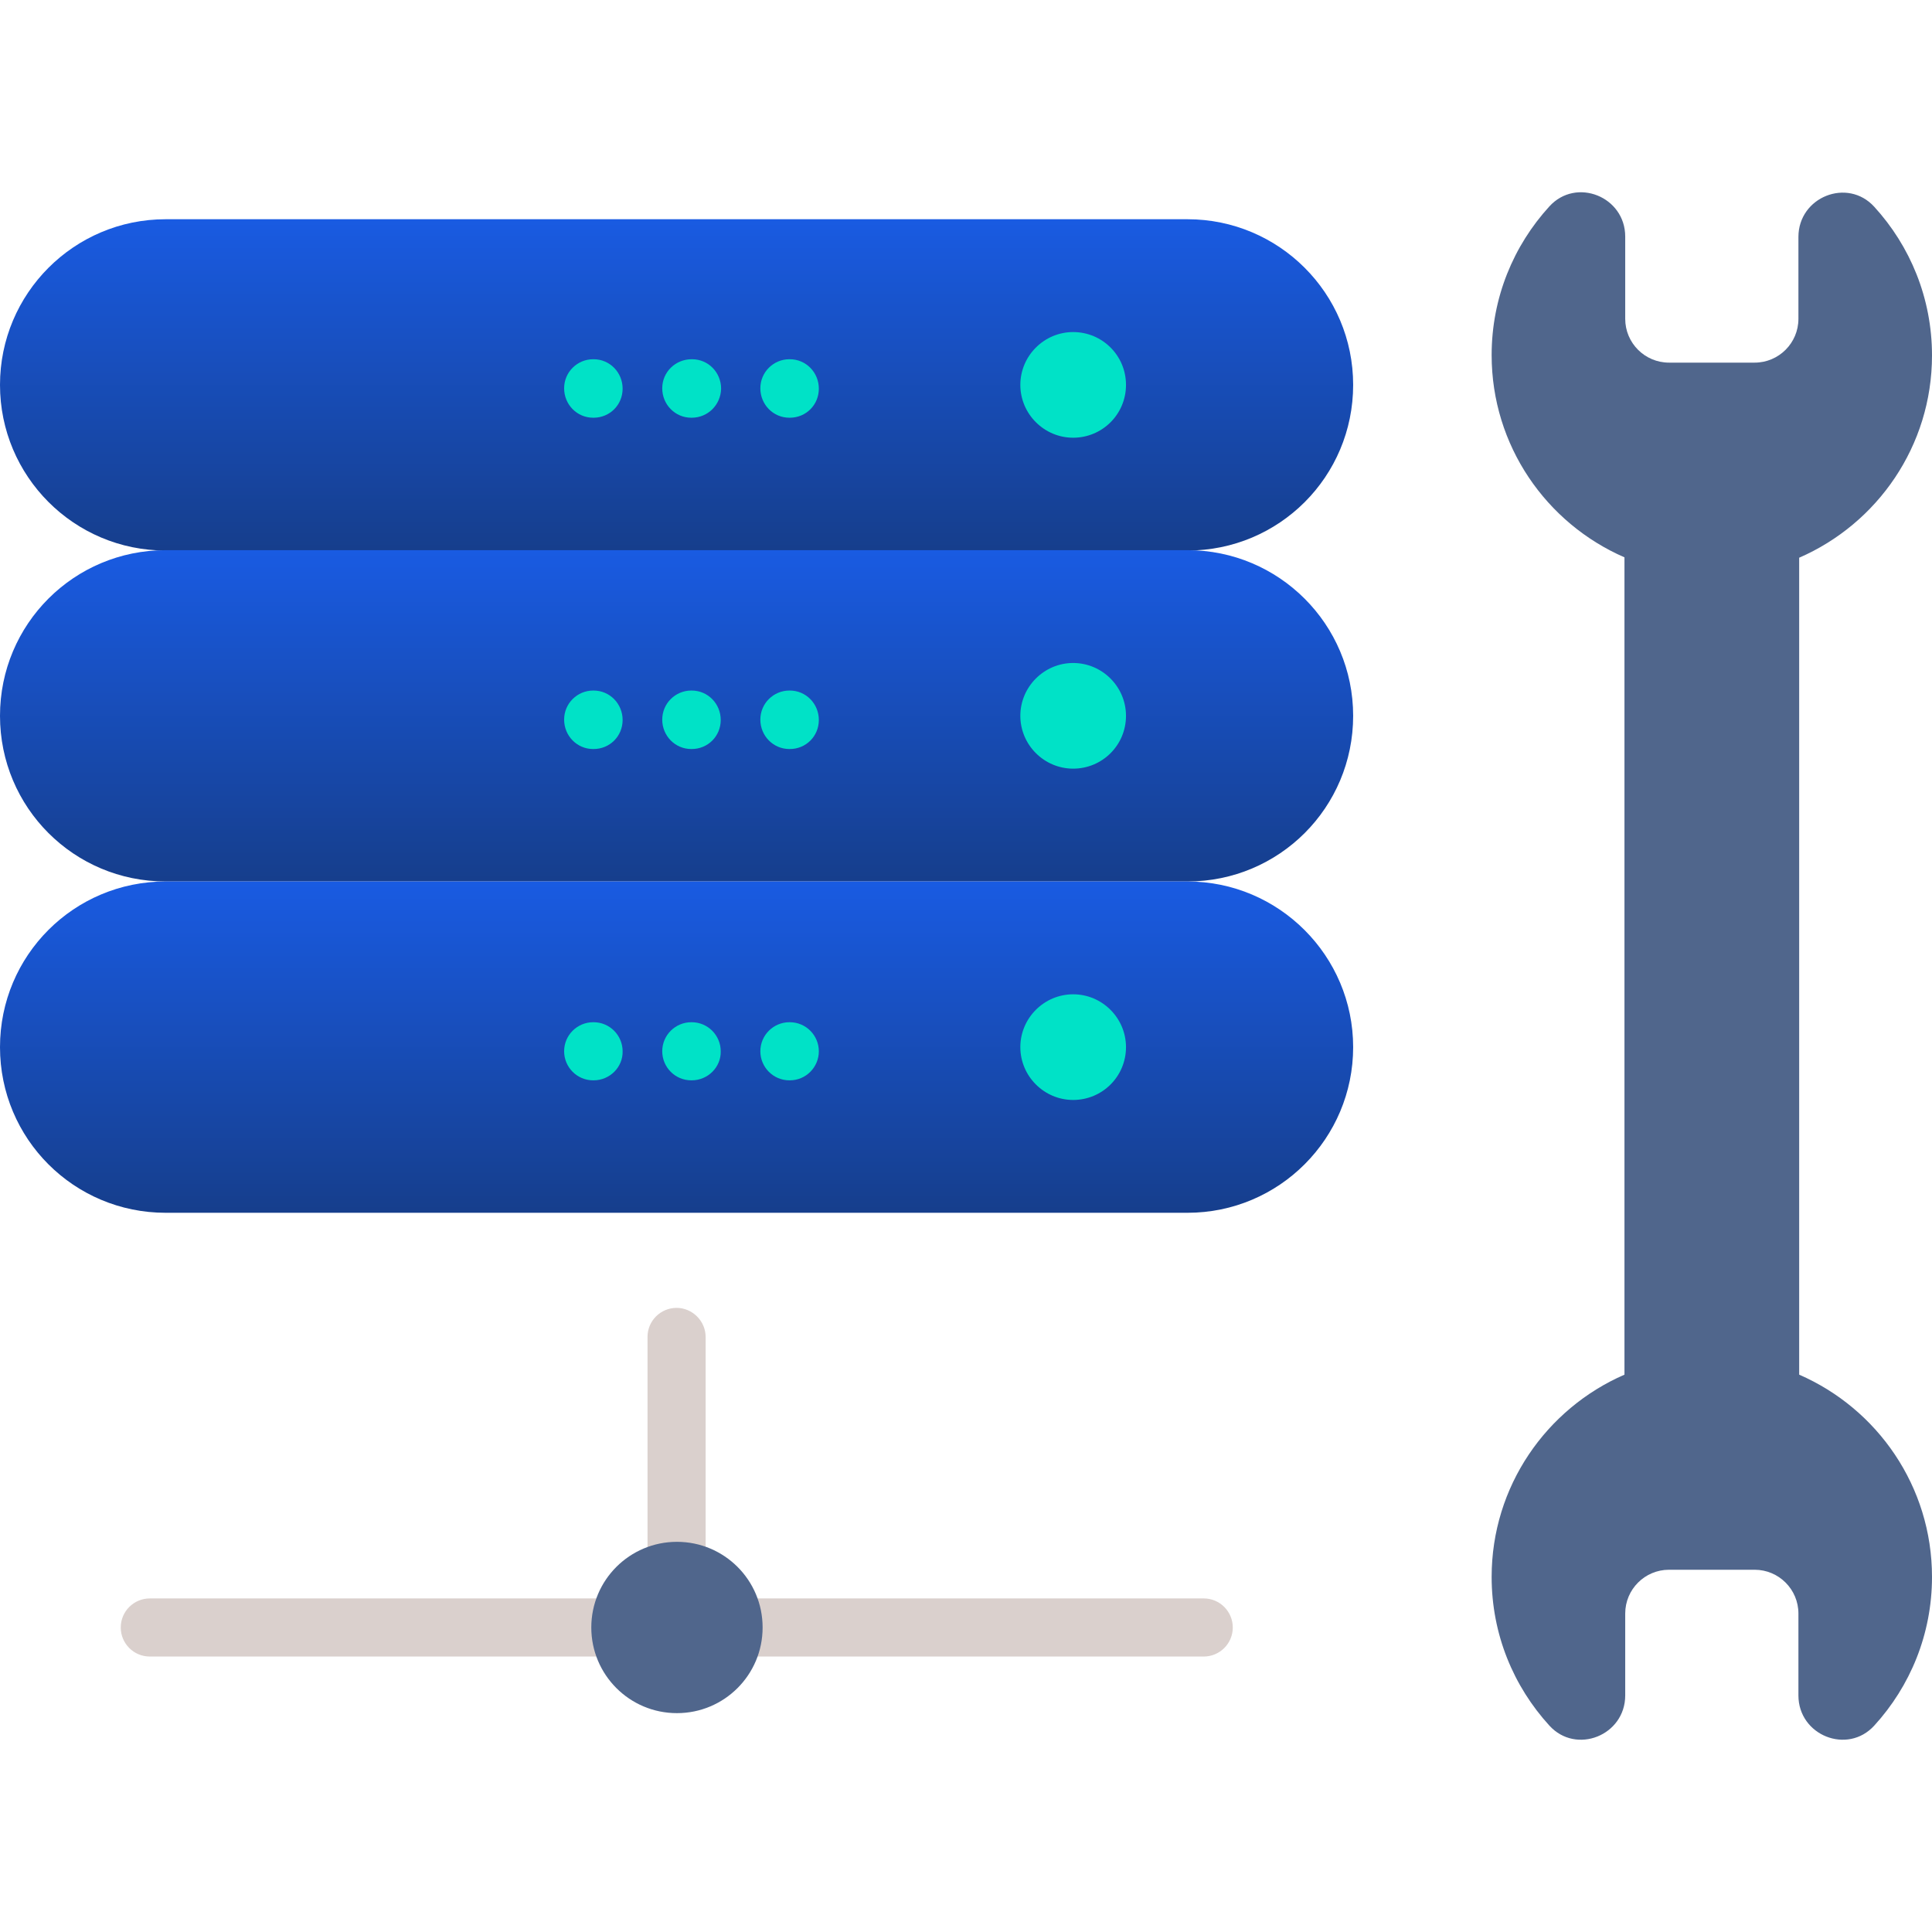
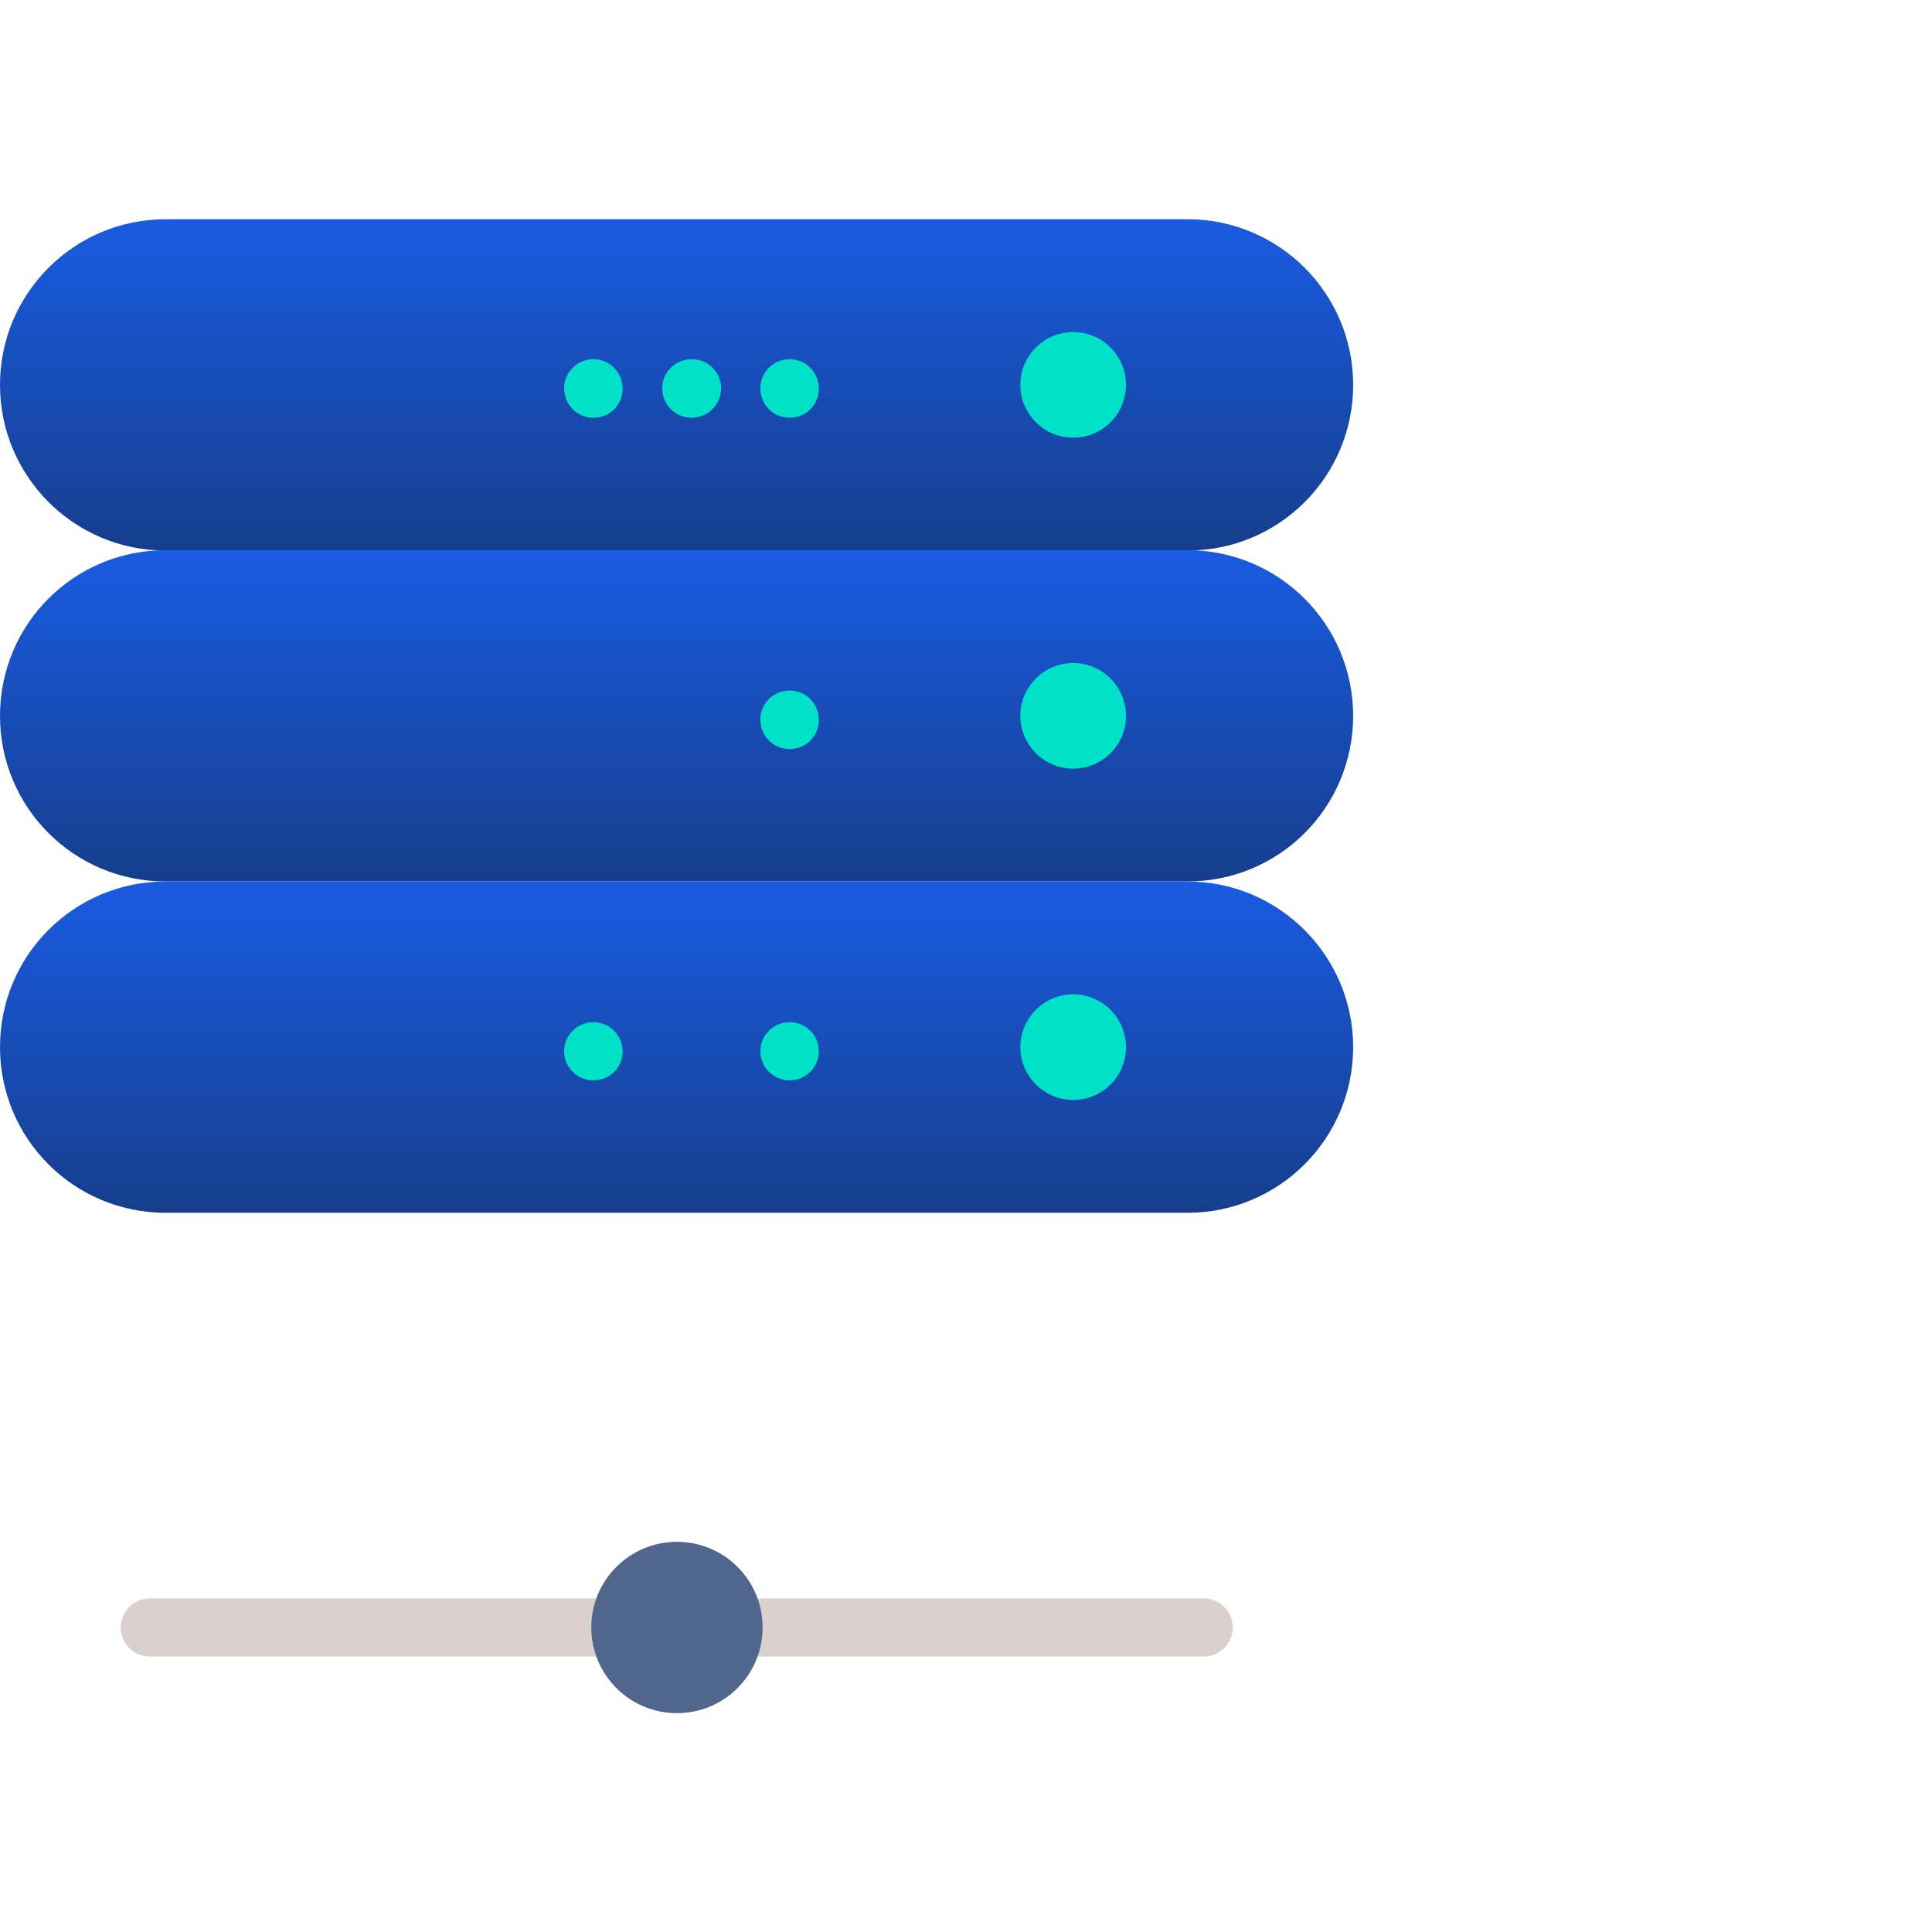
<svg xmlns="http://www.w3.org/2000/svg" id="Layer_1" x="0px" y="0px" viewBox="0 0 512 512" style="enable-background:new 0 0 512 512;" xml:space="preserve">
  <style type="text/css">
	.st0{fill:url(#SVGID_1_);}
	.st1{fill:#00E2C7;}
	.st2{fill:url(#SVGID_2_);}
	.st3{fill:url(#SVGID_3_);}
	.st4{fill:#DAD0CD;}
	.st5{fill:#50668C;}
</style>
  <linearGradient id="SVGID_1_" gradientUnits="userSpaceOnUse" x1="179.31" y1="58.078" x2="179.31" y2="145.852">
    <stop offset="0" style="stop-color:#195BE2" />
    <stop offset="1" style="stop-color:#163E8C" />
  </linearGradient>
  <path class="st0" d="M314.7,145.9H43.9C19.6,145.9,0,126.2,0,102s19.6-43.9,43.9-43.9h270.8c24.2,0,43.9,19.6,43.9,43.9  S339,145.9,314.7,145.9z" />
  <g>
    <path class="st1" d="M298.4,102c0,7.8-6.3,14-14,14s-14-6.3-14-14s6.3-14,14-14S298.4,94.2,298.4,102z" />
    <path class="st1" d="M209.3,110.7C209.3,110.7,209.3,110.7,209.3,110.7h-0.1c-4.3,0-7.7-3.5-7.7-7.8c0-4.3,3.5-7.7,7.7-7.7h0h0.1   c4.3,0,7.7,3.5,7.7,7.8C217,107.3,213.6,110.7,209.3,110.7z" />
    <path class="st1" d="M183.3,110.7C183.3,110.7,183.3,110.7,183.3,110.7h-0.1c-4.3,0-7.7-3.5-7.7-7.8c0-4.3,3.5-7.7,7.8-7.7h0.1   c4.3,0,7.7,3.5,7.7,7.8C191,107.3,187.6,110.7,183.3,110.7z" />
    <path class="st1" d="M157.3,110.7C157.3,110.7,157.3,110.7,157.3,110.7h-0.1c-4.3,0-7.7-3.5-7.7-7.8c0-4.3,3.5-7.7,7.7-7.7h0h0.1   c4.3,0,7.7,3.5,7.7,7.8C165,107.3,161.6,110.7,157.3,110.7z" />
  </g>
  <linearGradient id="SVGID_2_" gradientUnits="userSpaceOnUse" x1="179.31" y1="145.856" x2="179.31" y2="233.629">
    <stop offset="0" style="stop-color:#195BE2" />
    <stop offset="1" style="stop-color:#163E8C" />
  </linearGradient>
  <path class="st2" d="M314.7,233.6H43.9C19.6,233.6,0,214,0,189.7s19.6-43.9,43.9-43.9h270.8c24.2,0,43.9,19.6,43.9,43.9  S339,233.6,314.7,233.6z" />
  <path class="st1" d="M298.4,189.7c0,7.8-6.3,14-14,14s-14-6.3-14-14s6.3-14,14-14S298.4,182,298.4,189.7z" />
  <path class="st1" d="M209.3,198.5C209.3,198.5,209.3,198.5,209.3,198.5l-0.1,0c-4.3,0-7.7-3.5-7.7-7.8c0-4.3,3.5-7.7,7.7-7.7h0  l0.1,0c4.3,0,7.7,3.5,7.7,7.8C217,195.1,213.6,198.5,209.3,198.5z" />
-   <path class="st1" d="M183.3,198.5C183.3,198.5,183.3,198.5,183.3,198.5l-0.1,0c-4.3,0-7.7-3.5-7.7-7.8c0-4.3,3.5-7.7,7.7-7.7h0  l0.1,0c4.3,0,7.7,3.5,7.7,7.8C191,195.1,187.6,198.5,183.3,198.5z" />
-   <path class="st1" d="M157.3,198.5C157.3,198.5,157.3,198.5,157.3,198.5l-0.1,0c-4.3,0-7.7-3.5-7.7-7.8c0-4.3,3.5-7.7,7.7-7.7h0  l0.1,0c4.3,0,7.7,3.5,7.7,7.8C165,195.1,161.6,198.5,157.3,198.5z" />
  <linearGradient id="SVGID_3_" gradientUnits="userSpaceOnUse" x1="179.31" y1="233.629" x2="179.31" y2="321.406">
    <stop offset="0" style="stop-color:#195BE2" />
    <stop offset="1" style="stop-color:#163E8C" />
  </linearGradient>
  <path class="st3" d="M314.7,321.4H43.9C19.6,321.4,0,301.8,0,277.5s19.6-43.9,43.9-43.9h270.8c24.2,0,43.9,19.7,43.9,43.9  S339,321.4,314.7,321.4z" />
  <path class="st1" d="M298.4,277.5c0,7.8-6.3,14-14,14s-14-6.3-14-14s6.3-14,14-14S298.4,269.8,298.4,277.5z" />
  <path class="st1" d="M209.3,286.3h-0.1c-4.3,0-7.7-3.5-7.7-7.7c0-4.3,3.5-7.7,7.7-7.7h0.1c4.3,0,7.7,3.5,7.7,7.7  C217,282.8,213.6,286.3,209.3,286.3z" />
-   <path class="st1" d="M183.3,286.3h-0.1c-4.3,0-7.7-3.5-7.7-7.7c0-4.3,3.5-7.7,7.7-7.7h0.1c4.3,0,7.7,3.5,7.7,7.7  C191.1,282.8,187.6,286.3,183.3,286.3z" />
  <path class="st1" d="M157.3,286.3h-0.1c-4.3,0-7.7-3.5-7.7-7.7c0-4.3,3.5-7.7,7.7-7.7h0.1c4.3,0,7.7,3.5,7.7,7.7  C165.1,282.8,161.6,286.3,157.3,286.3z" />
  <path class="st4" d="M319,439H191.8c-4.3,0-7.7-3.5-7.7-7.7c0-4.3,3.5-7.7,7.7-7.7H319c4.3,0,7.7,3.5,7.7,7.7  C326.7,435.6,323.2,439,319,439z" />
  <path class="st4" d="M166.7,439h-127c-4.3,0-7.7-3.5-7.7-7.7c0-4.3,3.5-7.7,7.7-7.7h127c4.3,0,7.7,3.5,7.7,7.7  C174.4,435.6,171,439,166.7,439z" />
-   <path class="st4" d="M179.3,430.1c-4.3,0-7.7-3.5-7.7-7.7v-68.1c0-4.3,3.5-7.7,7.7-7.7s7.7,3.5,7.7,7.7v68.1  C187,426.6,183.6,430.1,179.3,430.1z" />
  <path class="st5" d="M202.1,431.3c0,12.6-10.2,22.7-22.7,22.7c-12.6,0-22.7-10.2-22.7-22.7c0-12.6,10.2-22.7,22.7-22.7  C191.9,408.6,202.1,418.7,202.1,431.3z" />
-   <path class="st5" d="M476.8,364.3V147.8c20.7-9,35.2-29.6,35.2-53.6c0-15.2-5.8-29-15.3-39.4c-7.1-7.8-20.1-2.6-20.1,8v21.7  c0,6.4-5.2,11.6-11.6,11.6h-22.7c-6.4,0-11.6-5.2-11.6-11.6V62.7c0-10.6-13-15.8-20.1-8c-9.5,10.4-15.3,24.2-15.3,39.4  c0,24,14.5,44.6,35.2,53.6v216.6c-20.7,9-35.2,29.6-35.2,53.6c0,15.2,5.8,29,15.3,39.4c7.1,7.8,20.1,2.6,20.1-8v-21.7  c0-6.4,5.2-11.6,11.6-11.6h22.7c6.4,0,11.6,5.2,11.6,11.6v21.7c0,10.6,13,15.8,20.1,8c9.5-10.4,15.3-24.2,15.3-39.4  C512,393.9,497.5,373.3,476.8,364.3z" />
</svg>